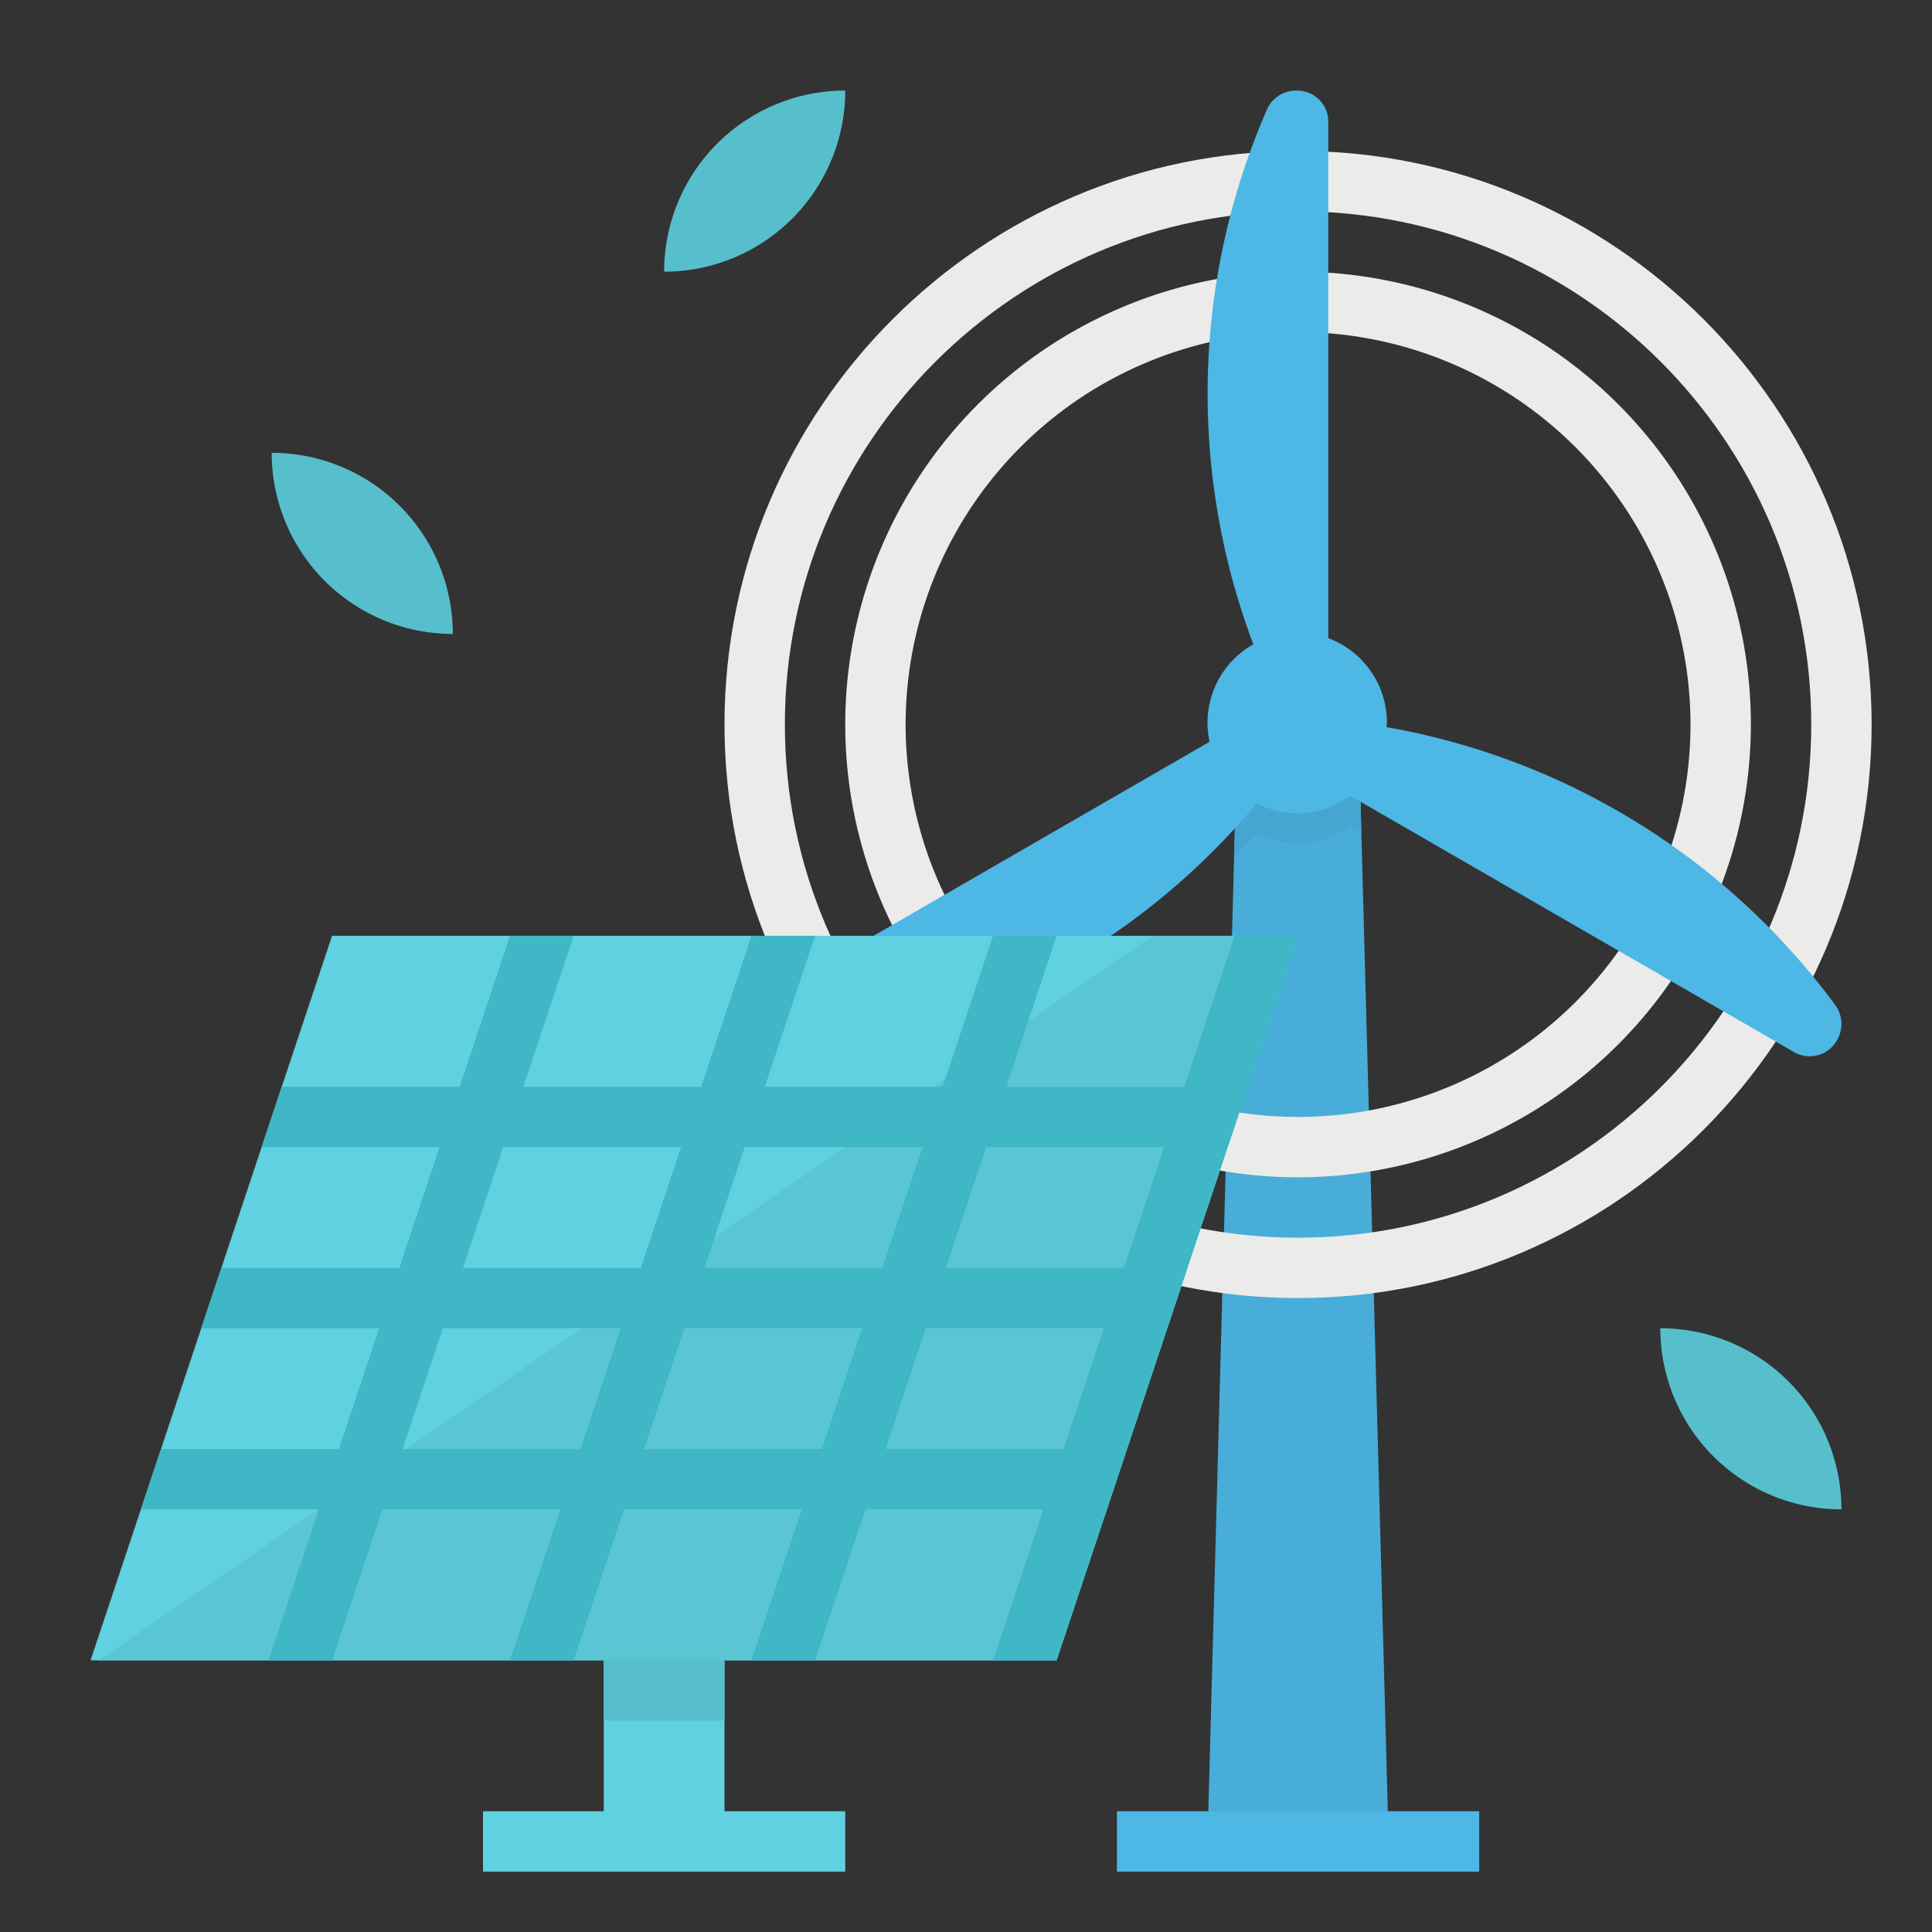
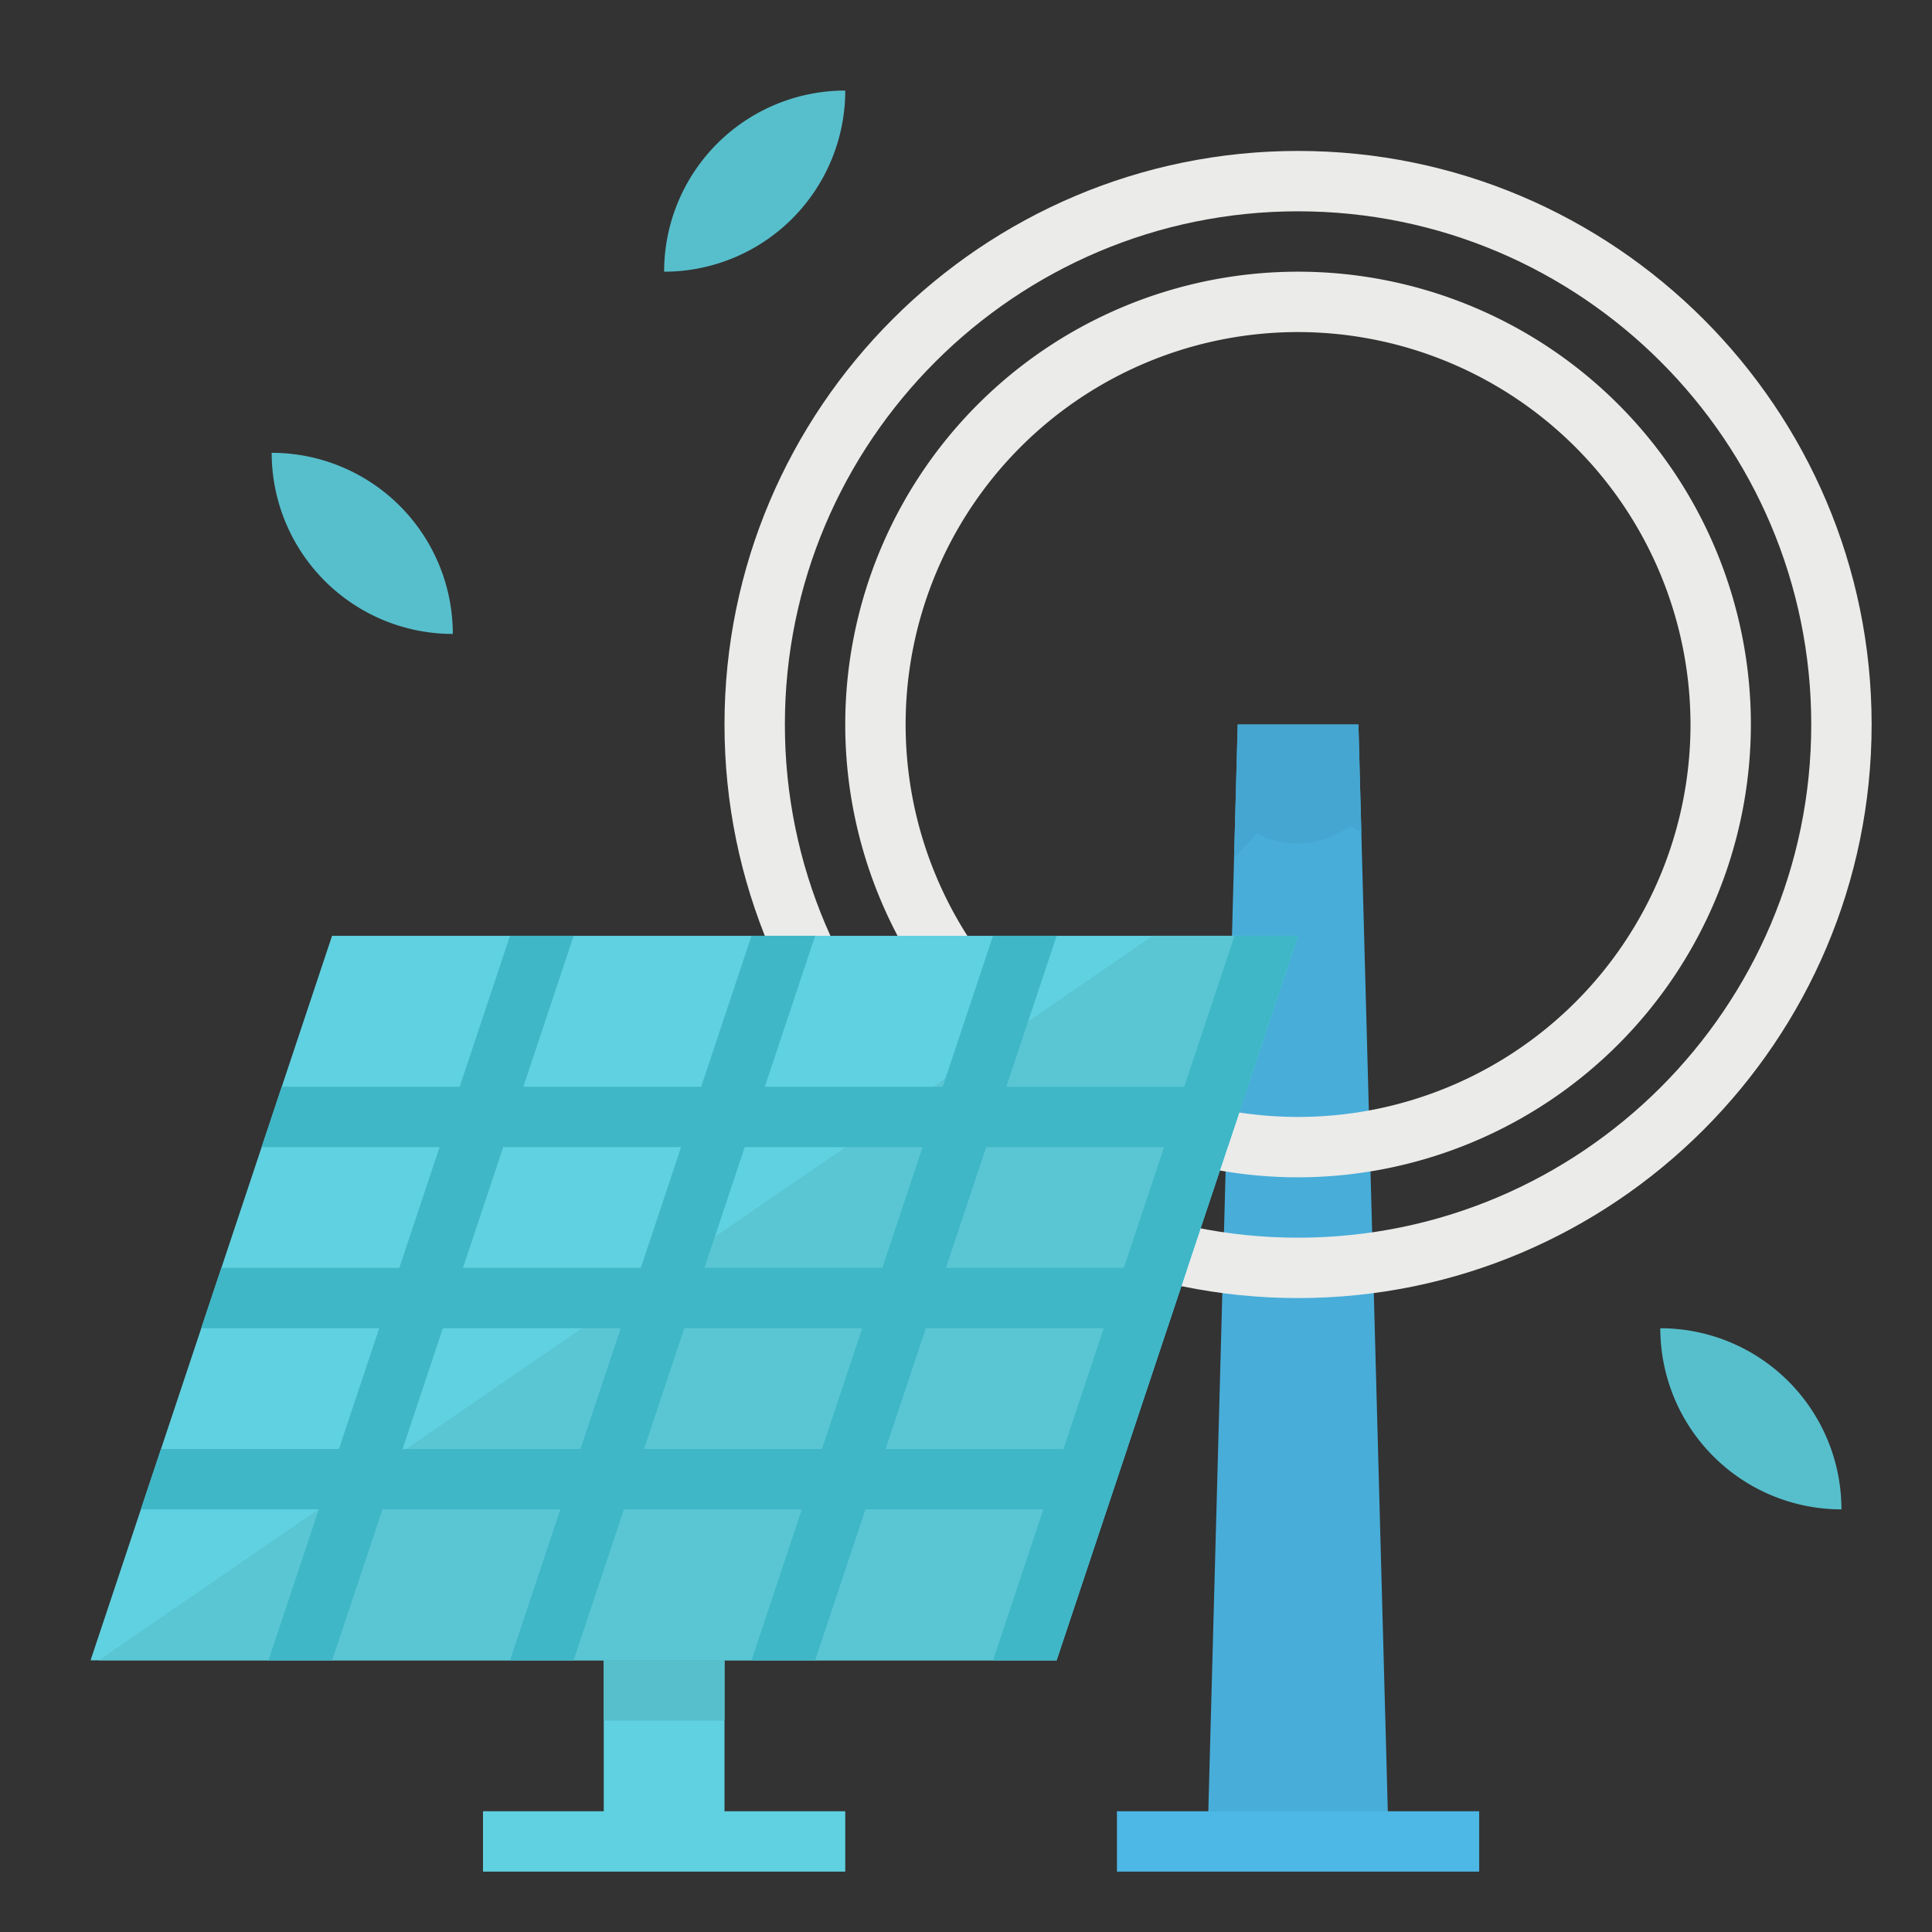
<svg xmlns="http://www.w3.org/2000/svg" height="512px" viewBox="0 0 512 512" width="512px" class="">
  <rect x="0" y="0" width="512" height="512" fill="#333333" stroke="none" />
  <g>
    <path d="m368 488h-48l7.04-260.53.96-35.47h32l.77 28.61z" fill="#48add9" data-original="#48ADD9" class="" />
-     <path d="m360.77 220.61-3-1.74a23 23 0 0 1 -24.7 1.99c-1.59 1.91-4.08 4.53-6.03 6.61l.96-35.47v-.04h32v.04z" fill="#45a7d1" data-original="#45A7D1" />
+     <path d="m360.77 220.61-3-1.74a23 23 0 0 1 -24.7 1.99c-1.59 1.91-4.08 4.53-6.03 6.61l.96-35.47h32v.04z" fill="#45a7d1" data-original="#45A7D1" />
    <path d="m344 344c-83.812 0-152-68.188-152-152s68.188-152 152-152 152 68.188 152 152-68.188 152-152 152zm0-288c-74.992 0-136 61.008-136 136s61.008 136 136 136 136-61.008 136-136-61.008-136-136-136z" fill="#ebebe9" data-original="#EBEBE9" class="" />
    <path d="m344 312a120 120 0 1 1 120-120 120.136 120.136 0 0 1 -120 120zm0-224a104 104 0 1 0 104 104 104.115 104.115 0 0 0 -104-104z" fill="#ebebe9" data-original="#EBEBE9" class="" />
-     <path d="m486.425 266.43a188.119 188.119 0 0 0 -118.988-73.73c.018-.391.115-.76.115-1.156a23.93 23.93 0 0 0 -15.552-22.434v-137.06a8.246 8.246 0 0 0 -8.429-8.05 8.442 8.442 0 0 0 -7.781 4.954 188.127 188.127 0 0 0 -3.649 141.783 23.932 23.932 0 0 0 -12.141 20.81 24.289 24.289 0 0 0 .544 5.037l-116.61 67.326a8.247 8.247 0 0 0 -2.758 11.325 8.443 8.443 0 0 0 8.181 4.262 188.118 188.118 0 0 0 123.711-66.632 23.024 23.024 0 0 0 24.7-2l117.87 68.055a8.246 8.246 0 0 0 11.187-3.274 8.444 8.444 0 0 0 -.4-9.216z" fill="#4db7e5" data-original="#4DB7E5" class="" />
    <path d="m24 440h256l64-192h-256z" fill="#60d1e0" data-original="#60D1E0" class="" />
    <path d="m26.182 440h253.818l64-192h-38.545z" fill="#5ac6d4" data-original="#5AC6D4" />
    <g fill="#3fb7c7">
      <path d="m344 248h-16.844l-64 192h16.844z" data-original="#000000" />
      <path d="m263.156 248-64 192h16.867l64-192z" data-original="#000000" />
      <path d="m199.156 248-64 192h16.867l64-192z" data-original="#000000" />
      <path d="m135.156 248-64 192h16.867l64-192z" data-original="#000000" />
      <path d="m53.333 352h256l5.334-16h-256z" data-original="#000000" />
      <path d="m37.333 400h256l5.334-16h-256z" data-original="#000000" />
      <path d="m74.667 288-5.334 16h256l5.334-16z" data-original="#000000" />
    </g>
    <path d="m160 440h32v48h-32z" fill="#60d1e0" transform="matrix(-1 0 0 -1 352 928)" data-original="#60D1E0" class="" />
    <path d="m160 440h32v16h-32z" fill="#57bfcc" transform="matrix(-1 0 0 -1 352 896)" data-original="#57BFCC" />
    <path d="m128 480h96v16h-96z" fill="#60d1e0" data-original="#60D1E0" class="" />
    <path d="m296 480h96v16h-96z" fill="#4db7e5" data-original="#4DB7E5" class="" />
    <path d="m224 24a0 0 0 0 1 0 0 48 48 0 0 1 -48 48 0 0 0 0 1 0 0 48 48 0 0 1 48-48z" fill="#7eb457" data-original="#7EB457" class="active-path" data-old_color="#7eb457" style="fill:#57BFCC" />
    <path d="m488 352a0 0 0 0 1 0 0 48 48 0 0 1 -48 48 0 0 0 0 1 0 0 48 48 0 0 1 48-48z" fill="#7eb457" transform="matrix(0 -1 1 0 88 840)" data-original="#7EB457" class="active-path" data-old_color="#7eb457" style="fill:#57BFCC" />
    <path d="m120 120a0 0 0 0 1 0 0 48 48 0 0 1 -48 48 0 0 0 0 1 0 0 48 48 0 0 1 48-48z" fill="#7eb457" transform="matrix(0 -1 1 0 -48 240)" data-original="#7EB457" class="active-path" data-old_color="#7eb457" style="fill:#57BFCC" />
  </g>
</svg>